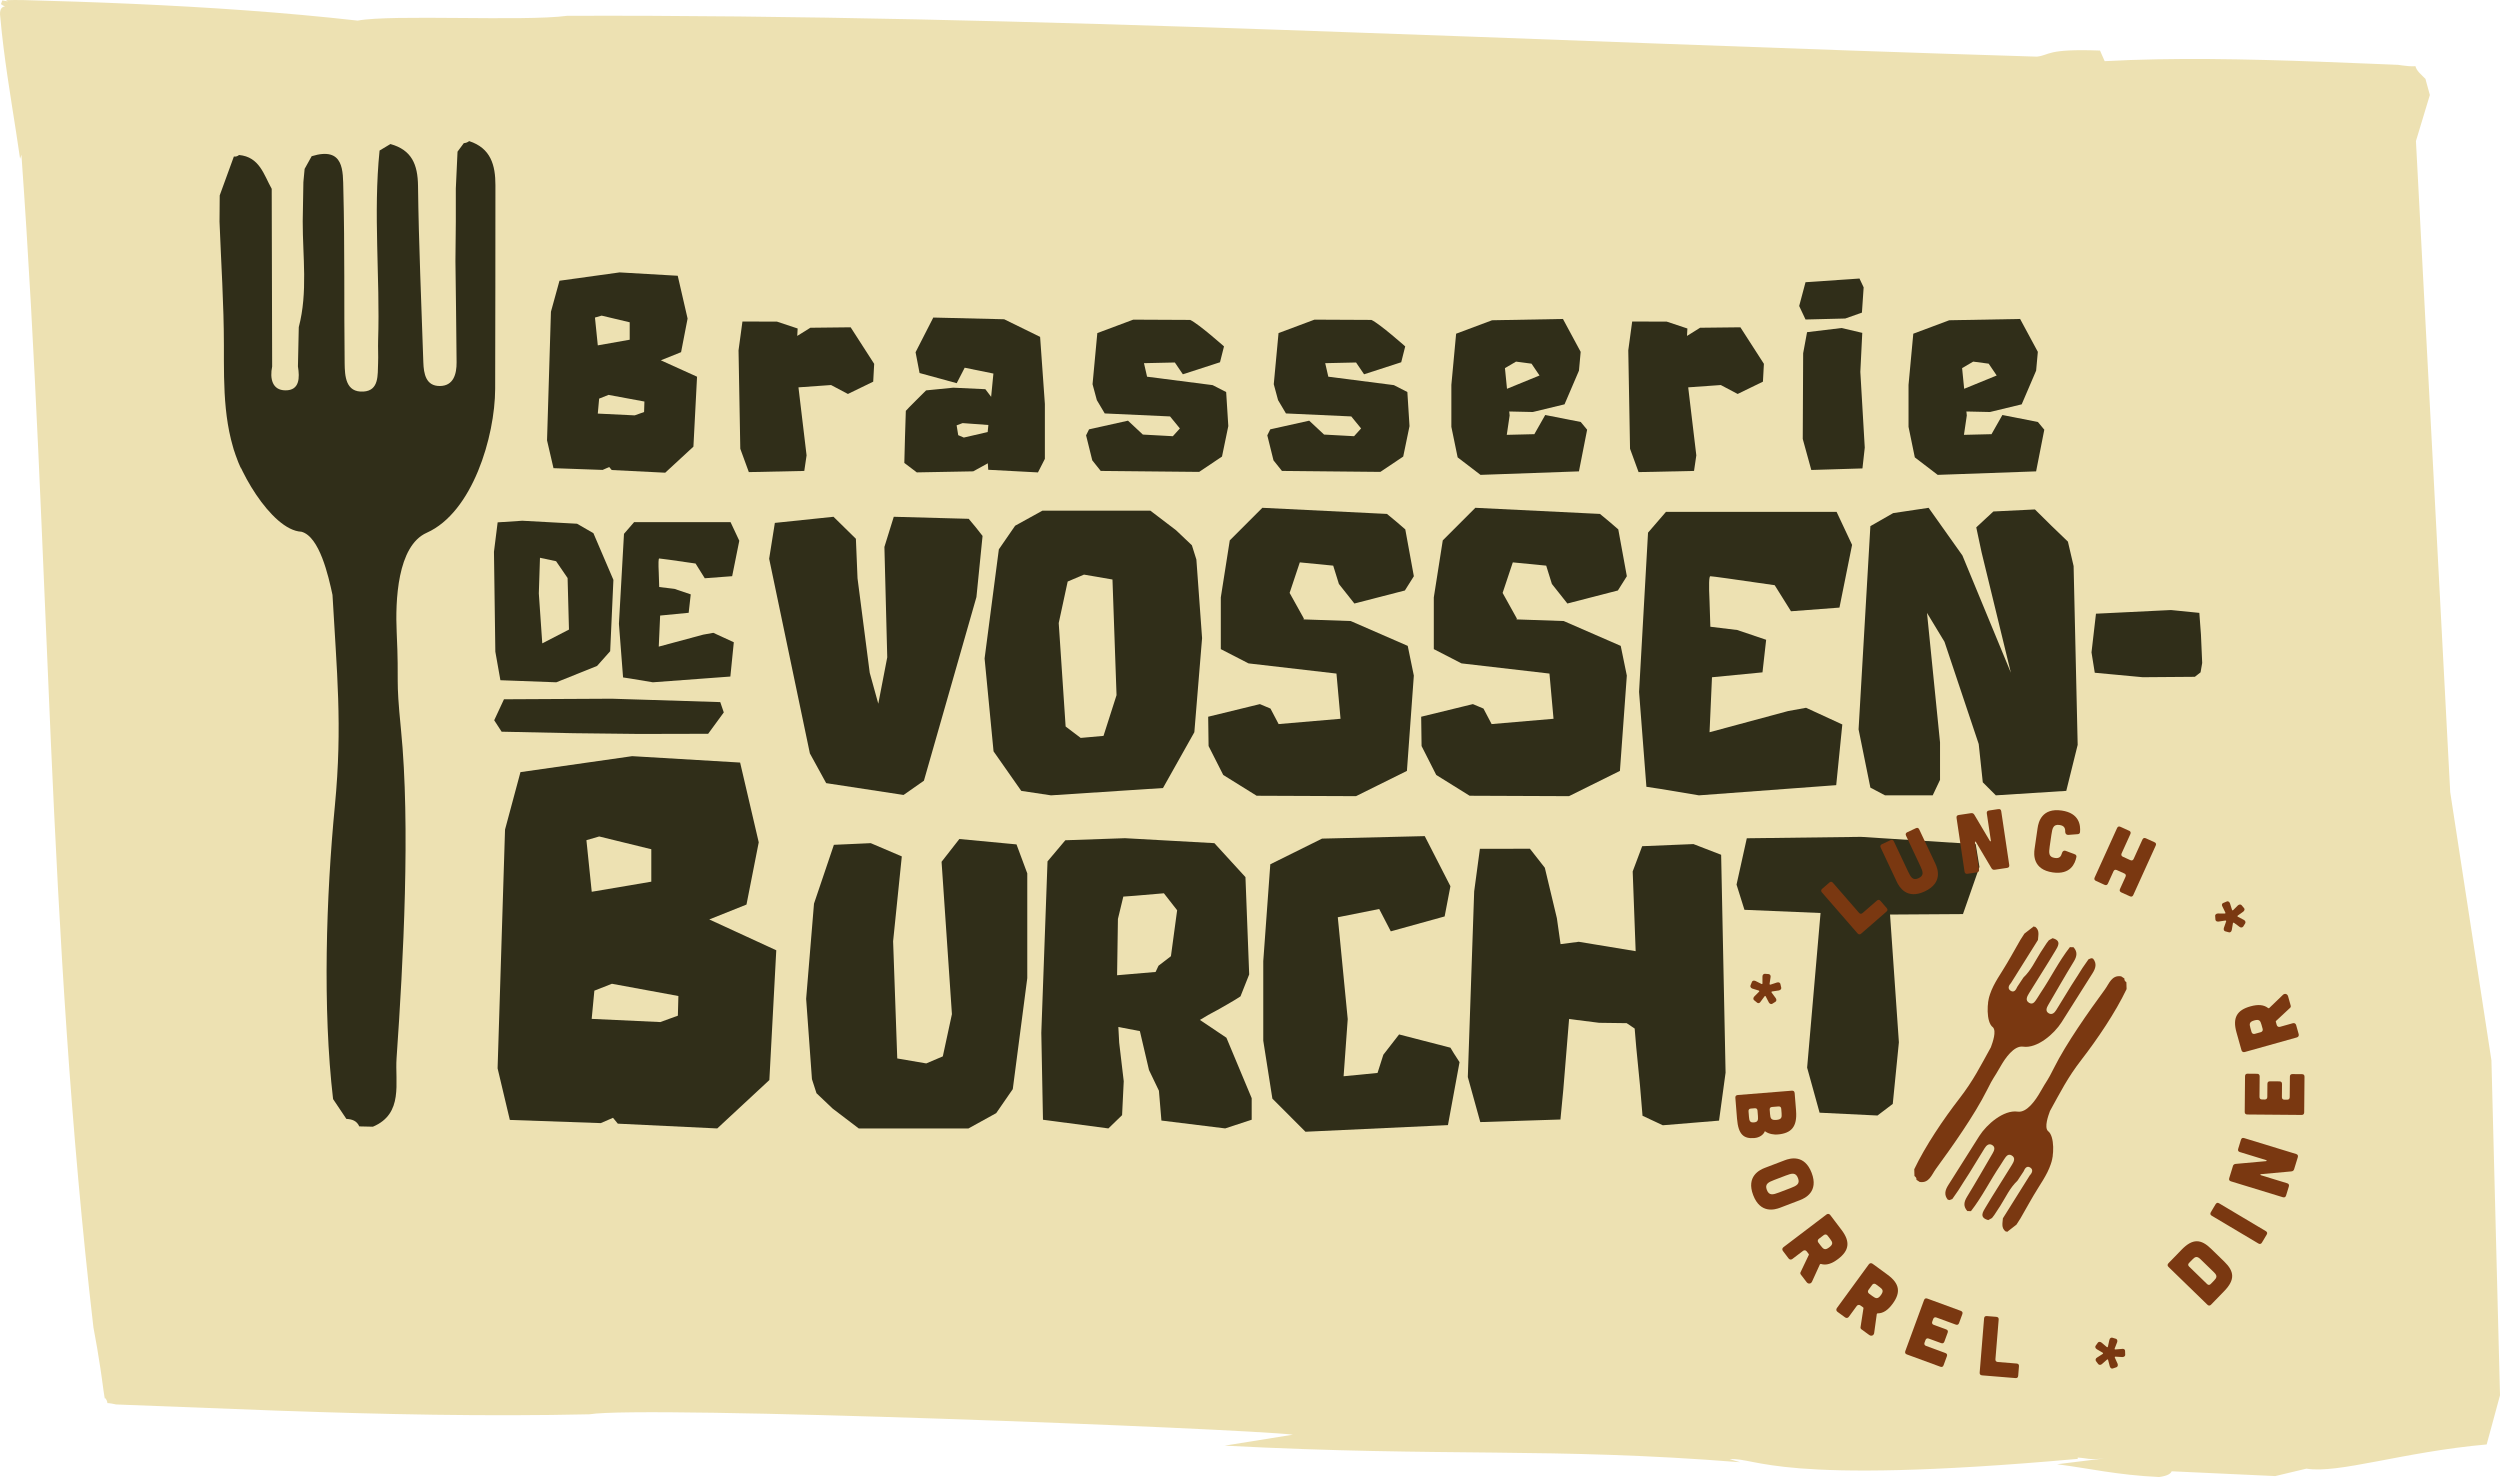
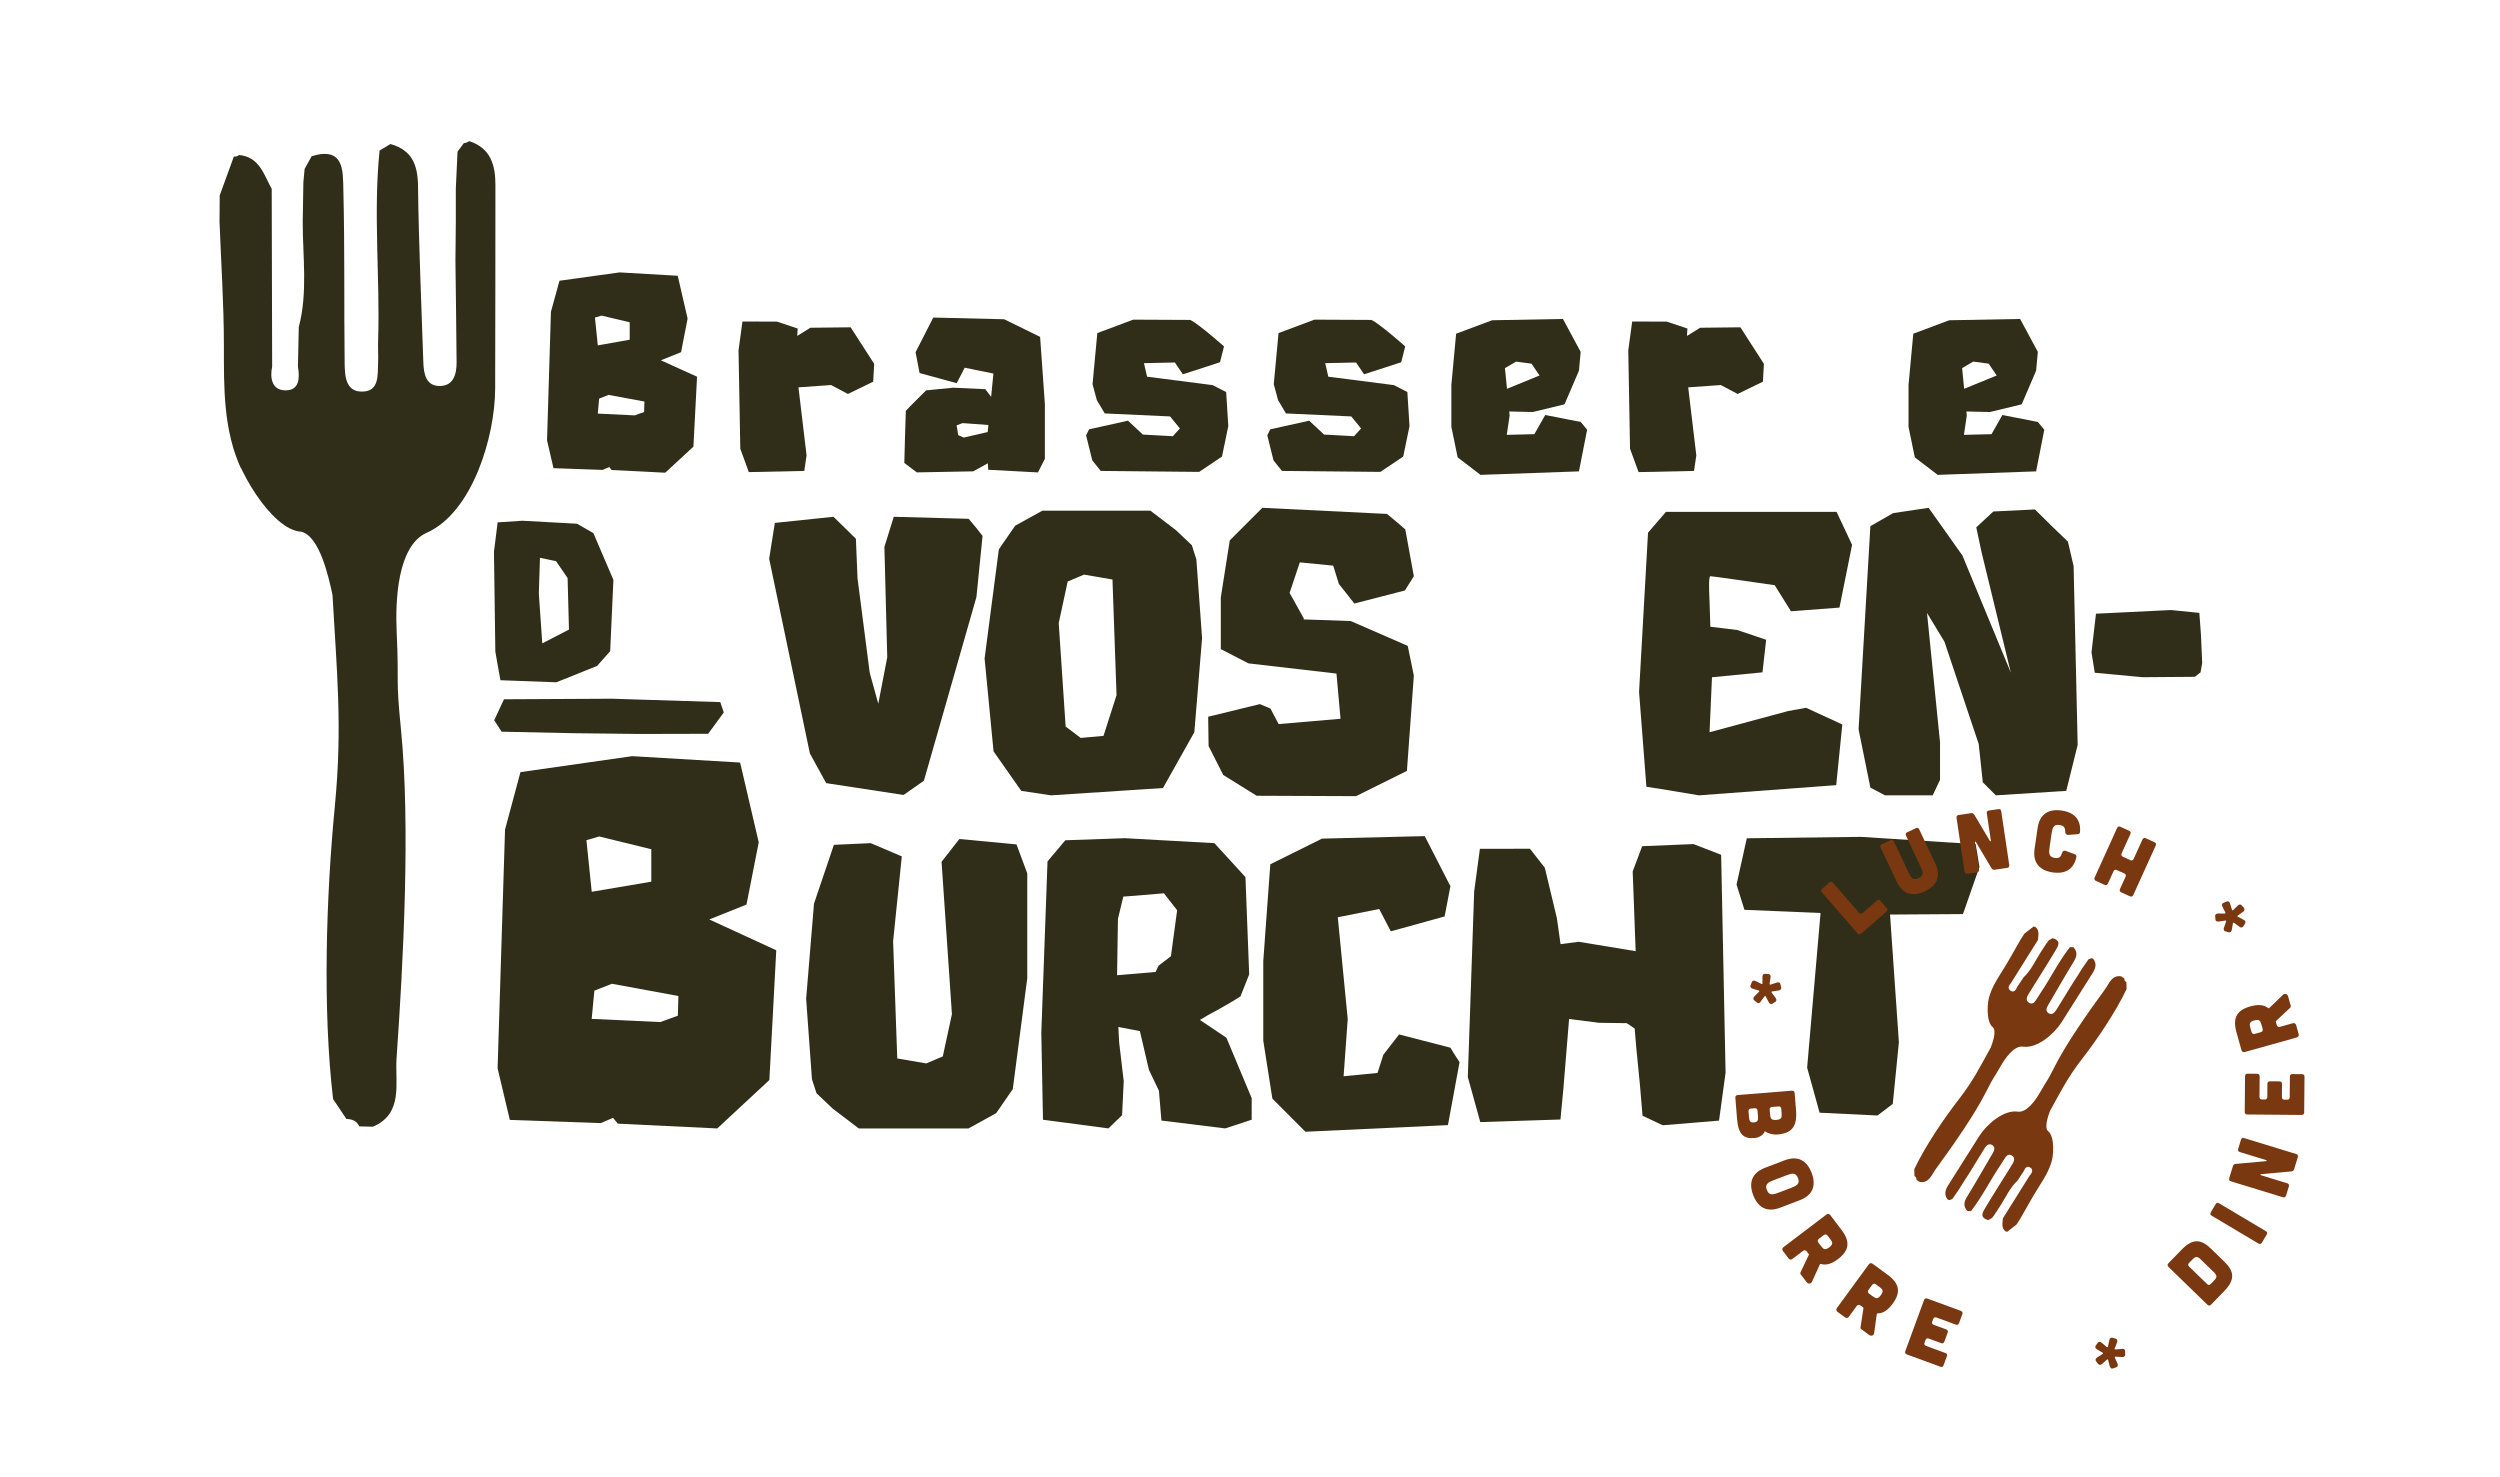
<svg xmlns="http://www.w3.org/2000/svg" id="Laag_1" data-name="Laag 1" viewBox="0 0 1364.22 806">
  <defs>
    <style>
      .lg-1 {
        fill: #302e19;
      }

      .lg-2 {
        fill: #7a3811;
      }

      .lg-3 {
        fill: #ede1b2;
      }
    </style>
  </defs>
-   <path class="lg-3" d="M2.79,3.51c-.62-.2-1.6-.7-2.29-1.26.25-.74.5-1.41.75-2.03l3.09.55L3.12.11C6.16,0,9.53-.04,13,.05c9.46.28,18.95.57,28.46.85,10.29.35,20.6.74,30.92,1.2,41.25,1.83,82.56,4.62,122.8,9.15,18.36-3.53,90.76.56,114.26-2.62,245.86-.9,528.22,13.98,802.08,22.28,7.21-.81,4.98-4.41,34.43-3.32l2.54,5.79c37.1-2.01,76.91-1.19,117.13.29,10.06.4,20.15.79,30.21,1.19l7.55.31,3.77.16.95.04c.33,0,.69.03.63.03l.24.04,1.91.27c2.49.34,4.57.56,7.2.42.31,1.22.93,2.26,2.09,3.54.58.64,1.29,1.35,2.17,2.2l.69.67.37.36.1.09s.03.02.05.05l.06.24.24.96c.65,2.56,1.36,5.09,2.09,7.6l-7.59,25.14,18.7,355.29,22.49,146.37,4.68,182.77-7.28,26.81c-45.81,4.1-80.94,16.1-98.36,13.21l-17.01,4.05-56.52-2.61c-.41,1.1-1.98,2.49-6.83,3.13-23.04-1.06-38.35-4.78-55.72-6.97l25.83-3.19c-8.75.98-9.28-.19-14.57-.44l.05.7c-165.46,14.81-174.99-1.04-189.99.18l5.84,1.66c-104.02-8.28-160.08-2.75-281.4-9.06l37.28-5.99c-28.93-3.42-354.67-16.06-383.83-11.12-56.59,1.29-113.62,0-169.87-1.97-28.13-1.08-56.06-2.15-83.63-3.21l-4.96-.2-.37-.08-.69-.14-1.27-.25c-.8-.14-1.52-.24-2.32-.26-.06-.98-.38-1.7-1.22-2.78-.21,2.61-1.47-9.13-2.56-15.94-1.14-7.62-2.42-15.16-3.85-22.62C25.76,506.7,27.38,303.65,11.69,84.48l-.73,2.17c-2.65-18.82-6.51-40.35-9.06-60.99-.64-5.16-1.2-10.26-1.64-15.26-.08-.84-.16-1.67-.25-2.5-.02-.44-.02-.88.03-1.29.18-1.65.98-2.96,2.73-3.11h.02Z" />
  <g>
    <g>
      <path class="lg-1" d="M166.2,92.21c1.29-2.32,2.58-4.65,3.87-6.97,17.92-5.52,17.03,8.35,17.29,18.28.81,31.55.32,63.13.71,94.69.09,6.97.51,16.05,10.26,15.46,8.62-.52,7.71-9.09,7.99-15.53.18-4.16-.12-8.34.02-12.5,1.11-34.49-2.73-69.02.79-103.49,1.97-1.18,3.95-2.37,5.92-3.55,11.66,3.23,14.91,11.19,15.06,22.8.39,32.11,1.85,64.2,2.9,96.3.21,6.3,1.41,13,9.03,12.94,7.43-.05,9.17-6.52,9.12-12.95-.14-18.43-.41-36.86-.63-55.29.07-7.13.14-14.25.21-21.38,0-6.04,0-12.08,0-18.11.31-6.72.62-13.43.93-20.15,1.14-1.55,2.29-3.1,3.43-4.64,1.09-.08,2.06-.45,2.92-1.12,11.82,3.83,14.35,13.16,14.33,24.07-.06,37.05,0,74.1-.14,111.15-.1,26.02-12.37,67.39-37.35,78.5-16.1,7.17-17.17,37.28-16.39,54.25,1.4,30.37-.67,22.87,2.34,53.1,5.22,52.43,1.27,126.77-2.4,179.29-.94,13.39,3.96,30.34-12.92,37.47-2.48-.06-4.95-.11-7.43-.17-1.35-3.09-4-3.94-7.05-4.09-2.42-3.61-4.84-7.22-7.25-10.82-5.77-49.32-3.79-110.61.98-160.05,4.24-43.93.98-73.64-1.3-115.07-2.2-10.3-7.07-31.86-16.95-34.47-16.56-.75-36.72-36.38-38.43-51.43,0,0,5.71,17.51,5.7,17.52-10.01-21.66-9.57-44.69-9.58-67.86-.01-22.47-1.53-44.94-2.39-67.41.04-4.79.07-9.57.11-14.36,2.57-7.07,5.15-14.13,7.72-21.2,1.07.14,2-.14,2.82-.84,11.23,1.04,13.5,10.75,17.83,18.46.08,32.32.16,64.65.24,96.97-1.33,6.48-.02,12.94,7.22,13,7.84.06,7.84-6.9,6.85-13.05.15-7.15.31-14.3.46-21.45,5-19.09,2.11-38.48,2.15-57.75.12-7.12.24-14.25.36-21.37.22-2.39.45-4.78.67-7.17Z" />
      <g>
        <path class="lg-1" d="M332.42,254.85l-3.57,1.58-26.82-.95-3.52-15.18,2.13-70.18,4.66-16.92,32.81-4.55,31.72,1.83,5.38,23.36-3.55,18.33-11.04,4.45,19.75,8.95-1.98,38.16-15.39,14.22-29.18-1.46-1.41-1.65ZM324.66,173.29l1.55,15.17,17.41-3.08v-9.51l-15.32-3.64-3.64,1.06ZM346.31,226.68l5.16-1.85.18-5.72-19.6-3.63-5.11,2.04-.73,8.17,20.1.97Z" />
        <path class="lg-1" d="M477.03,198.54l-.53,9.73-13.8,6.71-9.2-4.87-17.79,1.26,4.43,37.11-1.25,8.5-30.26.64-4.66-12.74-.96-53.71,2.13-15.72,18.84.05,11.29,3.76-.22,4.05,7.15-4.46,21.99-.25,12.83,19.93Z" />
        <path class="lg-1" d="M570.15,250.44l-3.75,7.35-27.13-1.44-.23-3.53-7.96,4.39-30.79.57-6.81-5.16s.71-28.1.82-28.42c.11-.33,11.06-11.17,11.06-11.17l14.8-1.47,17.54.82,3.15,4.17,1.24-12.7-15.67-3.19-4.36,8.45-20.27-5.55-2.18-11.35,9.67-18.92,38.68.93,19.61,9.62,2.6,36.61v29.98ZM538.97,235.76l.37-3.85-14.07-1.03-3.25,1.22.87,5.37,3.05,1.3,13.03-3.01h0Z" />
        <path class="lg-1" d="M669.1,213.93l1.17,18.57-3.44,16.64-12.47,8.37-53.71-.53-4.61-5.77-3.38-13.65,1.62-3.27,21.25-4.73,8.11,7.58,16.37.89,3.84-4.23-5.37-6.56-35.64-1.63-4.31-7.27-2.34-8.68,2.6-27.9,19.61-7.33,31.09.15c4.59,2.15,18.43,14.45,18.43,14.45l-2.18,8.65-20.27,6.57-4.37-6.44-16.85.37,1.69,7.38,35.79,4.6,7.35,3.77h0Z" />
        <path class="lg-1" d="M769.16,232.5l-3.44,16.64-12.47,8.37-53.71-.53-4.61-5.77-3.38-13.65,1.62-3.27,21.25-4.73,8.11,7.58,16.37.89,3.83-4.23-5.36-6.56-35.64-1.63-4.31-7.27-2.34-8.68,2.6-27.9,19.61-7.33,31.09.15c4.58,2.15,18.43,14.45,18.43,14.45l-2.18,8.65-20.27,6.57-4.37-6.44-16.84.37,1.69,7.38,35.79,4.6,7.35,3.77,1.17,18.57Z" />
        <path class="lg-1" d="M866.08,234.47l-4.47,22.75-53.71,1.91-12.48-9.55-3.43-16.66v-22.88s2.6-27.94,2.6-27.94l19.61-7.34,38.68-.71,9.67,17.95-.93,10.25-7.88,18.39-17.33,4.19-12.84-.29.22,2.17-1.56,10.58,15.05-.37,5.93-10.46,19.37,3.81c1.35,1.62,2.15,2.58,3.49,4.2ZM821.23,200.89l1.12,11.27,17.75-7.26-4.37-6.45-8.45-1.12-6.05,3.55Z" />
        <path class="lg-1" d="M962.54,198.54l-.53,9.73-13.79,6.71-9.2-4.87-17.79,1.26,4.43,37.11-1.25,8.5-30.26.64-4.66-12.74-.96-53.71,2.13-15.72,18.84.05,11.29,3.76-.22,4.05,7.15-4.46,21.99-.25,12.83,19.93Z" />
-         <path class="lg-1" d="M985.25,174.34l-3.46-7.36,3.46-12.98,29.45-2.01,2.27,4.82-.94,13.79-9.1,3.21-21.68.54ZM1017.57,244.31l-1.25,11.3-27.92.85-4.66-16.92.22-46.77,2.13-11.51,18.84-2.27,11.29,2.65-1.06,21.26,2.42,41.42Z" />
        <path class="lg-1" d="M1115.55,234.47l-4.47,22.75-53.71,1.91-12.48-9.55-3.43-16.66v-22.88s2.6-27.94,2.6-27.94l19.61-7.34,38.68-.71,9.67,17.95-.93,10.25-7.88,18.39-17.33,4.19-12.84-.29.22,2.17-1.56,10.58,15.05-.37,5.93-10.46,19.37,3.81c1.35,1.62,2.15,2.58,3.49,4.2ZM1070.7,200.89l1.12,11.27,17.75-7.26-4.37-6.45-8.45-1.12-6.05,3.55Z" />
      </g>
      <path class="lg-1" d="M450.83,427.34l-8.89-16.22-22.22-106.23,3.11-19.55,32-3.34,12.22,12,.89,21.56,6.66,51.56,4.67,16.89,4.89-25.33-1.55-60.23,5.11-16.45,40.89,1.11c1.04,1.19,2.34,2.74,3.89,4.67,1.56,1.93,2.78,3.48,3.67,4.67l-3.34,33.34-28.66,100.23-11.11,7.78-42.23-6.45Z" />
      <path class="lg-1" d="M557.28,431.56l-15.11-21.56-4.89-50.67,7.78-59.56,8.89-12.89,14.89-8.22h58.9l14,10.67,8.66,8.22,2.45,7.78,3.11,42.89-4.22,51.34-17.11,30.45-61.12,4-16.23-2.44ZM582.62,317.33l-4.89,22.67,3.77,56.45,8.22,6.22,12.45-1.11,7.11-22.22-2.22-63.11-15.55-2.67-8.89,3.78Z" />
      <path class="lg-1" d="M693.29,386.67l4.44,8.45,33.78-2.89-2.22-24.67-48-5.56-15.11-7.78v-28.22l4.89-31.12,17.78-17.78,68,3.34c3.11,2.52,6.45,5.33,10,8.44l4.67,25.56c-.74,1.19-2.37,3.78-4.89,7.78l-27.56,7.11-8.45-10.67-3.11-10-18.22-1.78-5.56,16.67,7.78,14-.22.45,25.78.89,31.11,13.56,3.33,16.22-3.77,52-27.78,13.78-54.23-.22c-2.22-1.33-5.27-3.22-9.11-5.67-3.85-2.44-6.89-4.34-9.11-5.67l-8-15.78-.22-16,28.22-6.89c.74.3,1.7.71,2.89,1.22,1.18.52,2.14.93,2.89,1.22Z" />
-       <path class="lg-1" d="M809.52,386.67l4.44,8.45,33.78-2.89-2.22-24.67-48-5.56-15.11-7.78v-28.22l4.89-31.12,17.78-17.78,68,3.34c3.11,2.52,6.45,5.33,10,8.44l4.67,25.56c-.74,1.19-2.37,3.78-4.89,7.78l-27.56,7.11-8.45-10.67-3.11-10-18.22-1.78-5.56,16.67,7.78,14-.22.45,25.78.89,31.11,13.56,3.33,16.22-3.77,52-27.78,13.78-54.23-.22c-2.22-1.33-5.27-3.22-9.11-5.67-3.85-2.44-6.89-4.34-9.11-5.67l-8-15.78-.22-16,28.22-6.89c.74.3,1.7.71,2.89,1.22,1.18.52,2.14.93,2.89,1.22Z" />
      <path class="lg-1" d="M927.09,434.01c-9.48-1.63-16.6-2.81-21.33-3.56l-7.34-1.11-4-51.78,4.89-86.9,9.78-11.33h93.12l8.45,18-6.89,34.23-26.45,2-8.89-14.22c-22.37-3.26-34.07-4.89-35.11-4.89-.75,0-.89,4.59-.44,13.78l.44,13.78,14.67,1.78,15.78,5.33-2,17.78-27.56,2.67-1.33,30,42.89-11.56,9.78-1.78,19.78,9.11-3.33,33.11-74.89,5.56Z" />
      <path class="lg-1" d="M1028.64,434.01l-8-4.22-6.44-31.78,6.44-110.9,12.44-7.11,19.34-2.89,18.44,26,26.45,64.01-16-65.78-2.89-13.56,9.34-8.67,22.67-1.11c2.37,2.37,5.37,5.33,9,8.89,3.63,3.56,6.63,6.45,9,8.67l3.11,13.34,2.22,97.56-6.22,25.11-38.45,2.44-7.11-7.11-2.22-20.89-18.67-55.78-9.55-15.78,7.11,70.67v20.45l-4,8.45h-26Z" />
      <path class="lg-1" d="M1201.04,346.45l.67,15.33-.89,5.11c-.44.3-.96.71-1.56,1.22-.59.52-1.11.93-1.55,1.22l-28.45.22-26.17-2.44-1.78-11.11,2.44-21.11,40.9-2,15.5,1.55.89,12Z" />
      <path class="lg-1" d="M337.12,613.16l-2.61-3.19-6.68,2.9-49.62-1.74-6.68-28.15,4.06-130.3,8.42-31.34,60.95-8.71,58.91,3.49,10.16,43.53-6.68,33.95-20.31,8.13,36.56,16.83-3.77,70.81-28.44,26.41-54.27-2.61ZM326.96,456.45l-6.96,2.03,2.9,28.15,32.51-5.51v-17.7l-28.44-6.97ZM322.89,555.99l37.44,1.74,9.58-3.48.28-10.74-36.28-6.68-9.57,3.77-1.46,15.38Z" />
      <path class="lg-1" d="M445.55,596.57l-2.48-7.68-3.17-43.83,4.29-51.97,10.85-32.08,20.11-.91,16.95,7.23-4.74,46.32,2.26,63.94,15.82,2.71,9.04-3.84,4.97-23.05-5.65-83.14,9.71-12.43,31.18,2.94,5.88,15.82v57.16l-7.91,60.56-9.04,13.1-15.14,8.36h-59.87l-14.24-10.84-8.81-8.37Z" />
      <path class="lg-1" d="M604.84,615.77l-35.7-4.74-.91-47.45,3.39-93.54,9.71-11.52,32.54-1.13,48.81,2.71,16.95,18.53,2.04,53.1-4.75,11.97c-1.05.75-3.47,2.22-7.23,4.4-3.76,2.19-7.23,4.11-10.39,5.76l-4.52,2.71,14.46,9.71,13.79,32.99v11.75l-14.46,4.74-34.8-4.29-1.36-16.27-5.42-11.3-4.97-21.24-11.75-2.25.46,8.58,2.48,21.02-.9,18.52-7.46,7.23ZM610.04,501.45l-.46,30.73,21.02-1.8,1.58-3.39,6.78-5.2,3.39-25.08-7.23-9.26c-13.86,1.21-21.24,1.81-22.14,1.81l-2.94,12.2Z" />
      <path class="lg-1" d="M712.39,617.59l-18.07-18.08-4.97-31.63v-43.38l3.84-52.87,28.24-14.01,56.04-1.36,14.01,27.34-3.16,16.49-29.38,8.13-6.33-12.2-22.59,4.52,5.42,55.58-2.25,31.18,18.52-1.81,3.17-9.94,8.59-11.07,28.02,7.23c.75,1.36,2.41,3.99,4.97,7.9l-6.33,34.35-77.73,3.62Z" />
      <g>
        <g>
          <path class="lg-1" d="M273.06,371.18l-2.76-15.57-.75-54.5,2.01-16.07,13.44-.88,29.89,1.63,8.92,5.15,10.92,25.49-1.76,38.93-7.16,8.04-22.23,8.92-30.51-1.13ZM294.66,304.37l-.63,19.46,1.88,27.25,14.57-7.53-.75-28.13-6.28-9.17-8.79-1.88Z" />
-           <path class="lg-1" d="M356.19,372.31c-5.36-.92-9.37-1.59-12.05-2.01l-4.14-.63-2.26-29.26,2.76-49.1,5.53-6.4h52.62l4.77,10.17-3.89,19.34-14.95,1.13-5.02-8.04c-12.64-1.84-19.25-2.76-19.84-2.76-.42,0-.5,2.6-.25,7.79l.25,7.79,8.29,1,8.92,3.01-1.13,10.05-15.57,1.51-.75,16.95,24.24-6.53,5.53-1,11.18,5.15-1.88,18.71-42.32,3.14Z" />
        </g>
        <path class="lg-1" d="M393.04,383.14l1.92,5.62-8.53,11.66-37.62.09-35.83-.41-39.25-.82-4.05-6.24,5.33-11.45,58.87-.31,59.16,1.85" />
      </g>
      <path class="lg-1" d="M851.54,610.9l-43.77,1.41-6.8-24.58,3.47-101.3,3.12-23.24,27.3-.04,8.13,10.37,6.58,27.52,2.01,14.16,9.94-1.28,31.04,5.12-1.62-43.51,5.17-13.77,27.98-1.16,15.12,5.84,2.42,118.89-3.57,26.18-30.68,2.53-11.07-5.18-1.38-16.47-2.06-20.98-.85-10.15-4.36-2.93-15.05-.2-16.38-2.07-3.16,38.6-1.56,16.25Z" />
      <path class="lg-1" d="M1078.11,460.66l2.05,12.41-8.99,25.73-39.8.26,4.83,69.71-3.34,33.62-8.34,6.33-31.59-1.54-6.8-24.58,7.32-84.39-41.53-1.74-4.31-13.76,5.6-25.28,62.29-.77,62.6,3.99" />
    </g>
    <g>
      <g>
        <g>
          <path class="lg-2" d="M1086.96,664.69c-.66.37-1.33.73-2,1.1-5.17-1.4-2.84-4.61-1.39-7.05,4.61-7.74,9.53-15.3,14.24-22.98,1.04-1.7,2.32-3.95-.13-5.3-2.16-1.19-3.25,1.02-4.3,2.54-.68.98-1.24,2.03-1.91,3.02-5.52,8.16-9.85,17.09-15.94,24.88-.66-.01-1.31-.03-1.97-.04-2.32-2.55-1.9-4.97-.17-7.8,4.79-7.82,9.33-15.79,13.96-23.71.91-1.55,1.64-3.36-.21-4.5-1.8-1.12-3.21.18-4.17,1.74-2.77,4.47-5.51,8.97-8.26,13.45-1.1,1.71-2.2,3.42-3.3,5.13-.92,1.46-1.84,2.92-2.76,4.38-1.1,1.58-2.19,3.15-3.29,4.73-.51.2-1.02.4-1.54.6-.27-.15-.57-.2-.88-.17-2.27-2.72-1.46-5.36.2-8,5.65-8.94,11.28-17.9,16.95-26.83,3.98-6.27,13.25-14.4,20.97-13.28,4.98.72,9.82-6.39,12.22-10.61,4.29-7.55,3.64-5.42,7.52-13.18,6.72-13.46,18.99-30.82,27.87-42.95,2.26-3.09,3.66-7.93,8.82-7.09.59.39,1.18.78,1.77,1.17-.14.95.37,1.56,1.08,2.06.04,1.24.07,2.48.11,3.72-6.11,12.79-15.92,27.3-24.6,38.52-7.71,9.97-11.45,17.64-17.2,28-1.04,2.82-3.14,8.77-1.15,10.91,3.89,2.7,3.33,14.38,1.46,18.27,0,0,1.29-5.1,1.29-5.1-.88,6.76-4.49,12.25-8.01,17.85-3.42,5.43-6.47,11.09-9.68,16.65-.74,1.15-1.48,2.3-2.21,3.45-1.7,1.32-3.39,2.63-5.09,3.95-.24-.2-.51-.27-.81-.23-2.55-1.96-1.63-4.65-1.5-7.17,4.9-7.82,9.8-15.64,14.7-23.46,1.31-1.36,1.98-3.12.24-4.24-1.89-1.21-2.94.47-3.64,2.11-1.13,1.7-2.25,3.41-3.38,5.11-4.11,3.85-6.37,8.97-9.31,13.63-1.11,1.7-2.23,3.41-3.34,5.11-.42.54-.84,1.09-1.25,1.63Z" />
          <path class="lg-2" d="M1118.08,513.06c.66-.37,1.33-.73,2-1.1,5.17,1.4,2.84,4.61,1.39,7.05-4.61,7.74-9.53,15.3-14.24,22.98-1.04,1.7-2.32,3.95.13,5.3,2.16,1.19,3.25-1.02,4.3-2.54.68-.98,1.24-2.03,1.91-3.02,5.52-8.16,9.85-17.09,15.94-24.88.66.01,1.31.03,1.97.04,2.32,2.55,1.9,4.97.17,7.8-4.79,7.82-9.33,15.79-13.96,23.71-.91,1.55-1.64,3.36.21,4.5,1.8,1.12,3.21-.18,4.17-1.74,2.77-4.47,5.51-8.97,8.26-13.45,1.1-1.71,2.2-3.42,3.3-5.13.92-1.46,1.84-2.92,2.76-4.38,1.1-1.58,2.19-3.15,3.29-4.73.51-.2,1.02-.4,1.54-.6.27.15.57.2.88.17,2.27,2.72,1.46,5.36-.2,8-5.65,8.94-11.28,17.9-16.95,26.83-3.98,6.27-13.25,14.4-20.97,13.28-4.98-.72-9.82,6.39-12.22,10.61-4.29,7.55-3.64,5.42-7.52,13.18-6.72,13.46-18.99,30.82-27.87,42.95-2.26,3.09-3.66,7.93-8.82,7.09-.59-.39-1.18-.78-1.77-1.17.14-.95-.37-1.56-1.08-2.06-.04-1.24-.07-2.48-.11-3.72,6.11-12.79,15.92-27.3,24.6-38.52,7.71-9.97,11.45-17.64,17.2-28,1.04-2.82,3.14-8.77,1.15-10.91-3.89-2.7-3.33-14.38-1.46-18.27,0,0-1.29,5.1-1.29,5.1.88-6.76,4.49-12.25,8.01-17.85,3.42-5.43,6.47-11.09,9.68-16.65.74-1.15,1.48-2.3,2.21-3.45,1.7-1.32,3.39-2.63,5.09-3.95.24.2.51.27.81.23,2.55,1.96,1.63,4.65,1.5,7.17-4.9,7.82-9.8,15.64-14.7,23.46-1.31,1.36-1.98,3.12-.24,4.24,1.89,1.21,2.94-.47,3.64-2.11,1.13-1.7,2.25-3.41,3.38-5.11,4.11-3.85,6.37-8.97,9.31-13.63,1.11-1.7,2.23-3.41,3.34-5.11.42-.54.84-1.09,1.25-1.63Z" />
        </g>
        <g>
          <path class="lg-2" d="M998.25,481.59c.7-.61,1.35-.57,1.96.14l14.22,16.36c.57.66,1.3.72,1.96.14l7.8-6.78c.7-.61,1.35-.56,1.96.14l3.4,3.92c.61.7.57,1.35-.13,1.96l-13.81,12.01c-.67.57-1.38.53-1.96-.14l-19.45-22.37c-.61-.7-.53-1.38.14-1.96l3.91-3.4Z" />
          <path class="lg-2" d="M1031.61,458.46c.84-.4,1.45-.17,1.85.67l7.75,16.43c1.52,3.23,2.66,5.1,5.76,3.64,3.1-1.46,2.38-3.53.86-6.76l-7.74-16.44c-.39-.84-.13-1.47.66-1.85l4.7-2.21c.84-.4,1.45-.18,1.85.66l8.79,18.66c1.3,2.76,4.21,10.46-5.72,15.14-9.94,4.68-14.02-2.46-15.32-5.22l-8.79-18.66c-.39-.84-.13-1.48.66-1.85l4.7-2.21Z" />
          <path class="lg-2" d="M1075.58,443.74c.78-.12,1.33.13,1.76.81l8.51,14.34c.24.39.6.24.53-.22l-2.21-14.81c-.13-.91.3-1.44,1.17-1.57l5.13-.77c.92-.13,1.44.25,1.58,1.17l4.37,29.33c.13.88-.25,1.45-1.17,1.58l-6.74,1.01c-.78.11-1.33-.13-1.77-.81l-8.51-14.34c-.24-.38-.6-.24-.53.22l2.21,14.8c.13.88-.26,1.45-1.17,1.58l-5.13.76c-.87.13-1.45-.3-1.58-1.17l-4.37-29.34c-.14-.91.3-1.44,1.17-1.57l6.74-1.01Z" />
          <path class="lg-2" d="M1111.91,451.78c.43-3.03,2.25-11.06,13.13-9.48,9.77,1.42,10.34,8.2,10,11.76-.04.65-.53,1.1-1.19,1.13l-5.26.41c-.99.04-1.63-.71-1.63-1.69.07-2.05-.59-3.36-3.06-3.72-3.4-.49-3.94,1.63-4.45,5.16l-.96,6.6c-.51,3.54-.59,5.73,2.8,6.22,2.52.37,3.38-.73,3.96-2.8.28-.94,1.1-1.43,1.98-1.07l5.02,1.9c.62.23.96.79.81,1.48-.69,3.46-3.15,9.8-12.92,8.39-10.87-1.58-10.34-9.79-9.9-12.82l1.66-11.47Z" />
          <path class="lg-2" d="M1161.83,453.3c.8.36,1.06,1.03.69,1.84l-4.78,10.54c-.36.8-.11,1.47.69,1.84l4.05,1.84c.85.38,1.48.11,1.84-.69l4.78-10.54c.37-.8,1.04-1.06,1.84-.69l4.72,2.14c.84.38,1.08,1,.69,1.84l-12.24,26.99c-.36.8-.99,1.08-1.84.69l-4.73-2.14c-.8-.36-1.05-1.04-.69-1.84l3.02-6.66c.38-.84.15-1.45-.69-1.84l-4.05-1.83c-.8-.36-1.45-.16-1.84.69l-3.02,6.67c-.36.8-.99,1.07-1.84.69l-4.72-2.15c-.8-.36-1.06-1.03-.69-1.83l12.24-26.99c.39-.84,1-1.07,1.84-.69l4.72,2.15Z" />
          <path class="lg-2" d="M1224.01,505.69c-.37.43-1.22.71-1.95.06l-2.97-2.17c-.28-.19-.55-.08-.62.27l-.62,3.66c-.19,1.07-1.09,1.52-1.78,1.19l-1.8-.49c-.61-.15-1.01-.91-.73-1.87l1.23-3.51c.09-.32-.09-.53-.42-.5l-3.7.56c-.97.15-1.65-.37-1.72-1.04l-.15-2.05-.03-.03c.03-.69.64-1.26,1.53-1.29l3.72.03c.36,0,.48-.22.34-.53l-1.78-3.71c-.26-.75.12-1.38.7-1.55l2.01-.85c.65-.17,1.33.28,1.62,1.14l1.08,3.45c.13.37.36.42.64.18l2.64-2.63c.68-.57,1.53-.56,1.95-.06l1.37,1.63c.48.57.21,1.34-.46,1.9l-2.98,2.14c-.29.24-.27.48.05.64l3.24,1.7c.82.4,1.11,1.25.76,1.9l-1.11,1.78-.03.03Z" />
          <path class="lg-2" d="M1143.7,742.64c-.27-.49-.24-1.39.64-1.84l3.08-1.99c.28-.2.28-.48-.04-.68l-3.2-1.88c-.93-.57-1.03-1.56-.48-2.09l1.09-1.51c.37-.52,1.22-.61,2.01,0l2.84,2.4c.27.2.53.11.62-.21l.8-3.66c.21-.95.94-1.4,1.58-1.23l1.97.6.05-.02c.63.27.95,1.05.65,1.88l-1.35,3.46c-.13.34.04.52.37.51l4.1-.34c.8.02,1.24.6,1.2,1.21l.07,2.18c-.07.67-.74,1.14-1.63,1.1l-3.61-.22c-.4-.01-.53.18-.41.53l1.52,3.4c.29.84-.03,1.62-.64,1.84l-2.02.69c-.7.24-1.32-.28-1.61-1.11l-.93-3.55c-.12-.35-.34-.42-.61-.19l-2.74,2.42c-.67.62-1.56.59-2.05.02l-1.26-1.67-.02-.05Z" />
          <path class="lg-2" d="M965.22,531.55c.55.12,1.2.74.96,1.69l-.54,3.63c-.04.34.19.53.53.42l3.53-1.16c1.03-.33,1.85.25,1.89,1.02l.41,1.82c.15.62-.34,1.31-1.32,1.51l-3.68.55c-.32.07-.43.32-.25.6l2.23,3.02c.58.78.43,1.63-.12,2l-1.75,1.09-.02.05c-.63.29-1.41.02-1.85-.76l-1.71-3.3c-.17-.32-.42-.32-.63-.05l-2.45,3.3c-.53.58-1.26.54-1.69.11l-1.69-1.39c-.45-.48-.37-1.3.25-1.95l2.55-2.56c.27-.29.21-.51-.13-.65l-3.56-1.1c-.82-.33-1.21-1.09-.96-1.69l.8-1.98c.28-.68,1.08-.81,1.9-.48l3.29,1.64c.34.14.54.02.54-.33v-3.65c-.04-.92.58-1.57,1.33-1.56l2.09.16.04.02Z" />
        </g>
      </g>
      <g>
        <path class="lg-2" d="M980.09,606.17c.69,8.69-2.55,12.3-10.13,12.91-1.57.12-4.66-.09-6.89-1.82-.72,1.96-2.92,3.54-5.79,3.76-5.73.46-8.71-1.86-9.41-10.55l-.91-11.43c-.07-.88.4-1.42,1.28-1.5l29.54-2.37c.92-.07,1.42.35,1.54,1.27l.78,9.71ZM954.38,609.35c.18,2.22.5,3.31,2.67,3.14,2.17-.18,2.42-1.22,2.24-3.44l-.24-3.01c-.07-.88-.57-1.35-1.5-1.28l-2.13.17c-.93.08-1.34.62-1.27,1.5l.23,2.91ZM965.91,608.05c.18,2.21.55,3.3,3.41,3.07,2.87-.23,3.05-1.36,2.88-3.58l-.2-2.49c-.07-.88-.57-1.35-1.5-1.28l-3.52.29c-.92.07-1.35.61-1.28,1.49l.2,2.5Z" />
        <path class="lg-2" d="M971.38,659.04c-2.86,1.09-10.76,3.41-14.68-6.86-3.92-10.27,3.51-13.8,6.38-14.9l10.83-4.13c2.86-1.09,10.76-3.42,14.68,6.86,3.92,10.26-3.51,13.8-6.38,14.89l-10.83,4.14ZM977.07,648.33c3.34-1.28,5.29-2.27,4.07-5.47-1.23-3.21-3.35-2.65-6.68-1.37l-6.24,2.38c-3.34,1.27-5.29,2.27-4.07,5.47,1.23,3.2,3.35,2.64,6.68,1.37l6.24-2.38Z" />
        <path class="lg-2" d="M988.79,699.38c-.57,1.25-2.05,1.44-2.92.3l-3.2-4.2c-.28-.37-.35-.84-.13-1.25l4.51-9.46c.05-.16.04-.33-.04-.44l-1.12-1.48c-.5-.66-1.35-.77-2.01-.26l-5.83,4.43c-.66.5-1.51.39-2.01-.27l-3.14-4.14c-.5-.66-.39-1.5.27-2.01l23.54-17.88c.67-.51,1.5-.39,2.01.27l6.14,8.09c4.99,6.56,4.2,11.36-1.85,15.95-3.43,2.6-6.47,3.58-9.36,2.69-.22-.06-.43.04-.57.26l-4.3,9.43ZM997.26,674.22c-.5-.67-1.35-.78-2.01-.27l-2.73,2.07c-.67.5-.78,1.35-.28,2.01l1.43,1.88c1.35,1.76,2.24,2.49,4.53.74,2.29-1.73,1.84-2.79.49-4.56l-1.43-1.88Z" />
        <path class="lg-2" d="M1022.73,727.37c-.19,1.36-1.55,1.97-2.71,1.12l-4.27-3.11c-.37-.27-.57-.71-.48-1.15l1.6-10.38c0-.17-.05-.32-.17-.4l-1.5-1.09c-.67-.5-1.51-.36-2.01.31l-4.32,5.92c-.49.67-1.33.8-2.01.31l-4.2-3.06c-.67-.49-.8-1.34-.31-2.02l17.45-23.9c.49-.67,1.34-.81,2.01-.32l8.2,6c6.67,4.87,7.29,9.69,2.8,15.82-2.54,3.48-5.19,5.29-8.21,5.27-.23,0-.4.16-.47.41l-1.42,10.28ZM1023.63,700.81c-.68-.5-1.52-.36-2.01.32l-2.02,2.77c-.5.68-.36,1.52.31,2.01l1.91,1.4c1.8,1.31,2.86,1.74,4.56-.58,1.69-2.33.96-3.21-.84-4.52l-1.91-1.4Z" />
        <path class="lg-2" d="M1069.99,715.33c.87.32,1.15.91.83,1.78l-1.79,4.88c-.3.83-.91,1.15-1.79.83l-10.53-3.86c-.83-.31-1.47-.05-1.79.82l-.51,1.4c-.31.82,0,1.48.83,1.78l6.75,2.47c.87.32,1.15.92.83,1.78l-1.79,4.88c-.3.83-.92,1.15-1.78.83l-6.75-2.47c-.83-.31-1.46-.05-1.79.82l-.51,1.4c-.3.83,0,1.48.83,1.78l10.53,3.87c.87.31,1.15.92.83,1.78l-1.79,4.88c-.32.87-.91,1.15-1.78.82l-18.29-6.71c-.83-.3-1.13-.96-.83-1.79l10.23-27.86c.32-.88.96-1.13,1.78-.83l18.29,6.71Z" />
-         <path class="lg-2" d="M1089.38,718.6c.92.07,1.35.57,1.27,1.5l-1.77,21.62c-.07.88.4,1.42,1.27,1.5l10.3.84c.92.08,1.35.57,1.27,1.5l-.42,5.17c-.07.92-.57,1.35-1.5,1.27l-18.25-1.49c-.88-.08-1.35-.63-1.27-1.5l2.41-29.58c.07-.93.62-1.35,1.5-1.27l5.17.42Z" />
        <path class="lg-2" d="M1190.46,681.95c6.07-6.25,10.6-5.86,16.05-.56l7.27,7.07c5.45,5.3,6.01,9.84-.06,16.09l-7.2,7.41c-.61.63-1.34.64-1.96.02l-21.23-20.62c-.66-.65-.67-1.31-.06-2l7.2-7.41ZM1208.1,698.89c1.55-1.6,2.06-2.65.06-4.59-.03-.03-7.27-7.07-7.31-7.1-2.06-2.01-3.03-1.4-4.58.19l-1.74,1.79c-.61.63-.64,1.32.03,1.97l9.83,9.55c.63.62,1.35.6,1.96-.02l1.75-1.8Z" />
        <path class="lg-2" d="M1209.04,657.13c.47-.8,1.11-.96,1.91-.49l25.48,15.17c.76.45.96,1.11.48,1.9l-2.61,4.38c-.45.75-1.15.93-1.91.48l-25.49-15.17c-.79-.47-.93-1.14-.48-1.9l2.61-4.38Z" />
        <path class="lg-2" d="M1218.44,636.37c.23-.75.69-1.15,1.5-1.24l16.6-1.5c.46-.07.48-.44.03-.58l-14.31-4.39c-.89-.27-1.18-.89-.92-1.74l1.52-4.96c.27-.89.85-1.19,1.74-.92l28.36,8.68c.84.27,1.2.85.93,1.74l-2,6.51c-.23.76-.69,1.15-1.5,1.25l-16.6,1.51c-.45.06-.47.43-.03.58l14.32,4.38c.84.25,1.19.86.92,1.74l-1.52,4.97c-.26.84-.9,1.18-1.74.92l-28.36-8.68c-.89-.28-1.18-.9-.92-1.74l2-6.51Z" />
        <path class="lg-2" d="M1225.1,587.28c0-.93.47-1.39,1.4-1.38l5.19.05c.88.01,1.38.48,1.38,1.4l-.09,11.22c-.01.88.45,1.4,1.38,1.4l1.48.02c.88,0,1.39-.5,1.4-1.38l.06-7.18c.01-.93.48-1.38,1.4-1.38l5.19.04c.88.01,1.38.48,1.38,1.4l-.06,7.19c0,.88.45,1.4,1.38,1.4h1.48c.88.02,1.4-.49,1.4-1.37l.1-11.22c0-.92.47-1.38,1.4-1.38l5.19.04c.93.02,1.39.48,1.38,1.41l-.17,19.47c0,.88-.52,1.39-1.4,1.38l-29.67-.25c-.93-.02-1.39-.52-1.38-1.41l.17-19.47Z" />
        <path class="lg-2" d="M1245.76,542.88c.98-.94,2.44-.59,2.82.8l1.43,5.08c.12.45.01.92-.34,1.21l-7.67,7.15c-.11.12-.16.28-.12.42l.5,1.79c.23.8.97,1.22,1.77,1l7.05-1.98c.8-.22,1.55.19,1.77,1l1.4,4.99c.23.8-.19,1.55-.99,1.77l-28.46,7.97c-.81.23-1.55-.18-1.77-.99l-2.74-9.77c-2.22-7.94.26-12.11,7.58-14.15,4.15-1.17,7.34-.95,9.7.93.18.14.42.12.61-.03l7.46-7.19ZM1228.64,563.17c.23.81.97,1.23,1.77,1l3.3-.93c.81-.22,1.22-.97,1-1.77l-.64-2.28c-.6-2.15-1.17-3.14-3.93-2.36-2.77.77-2.74,1.92-2.14,4.07l.64,2.26Z" />
      </g>
    </g>
  </g>
</svg>